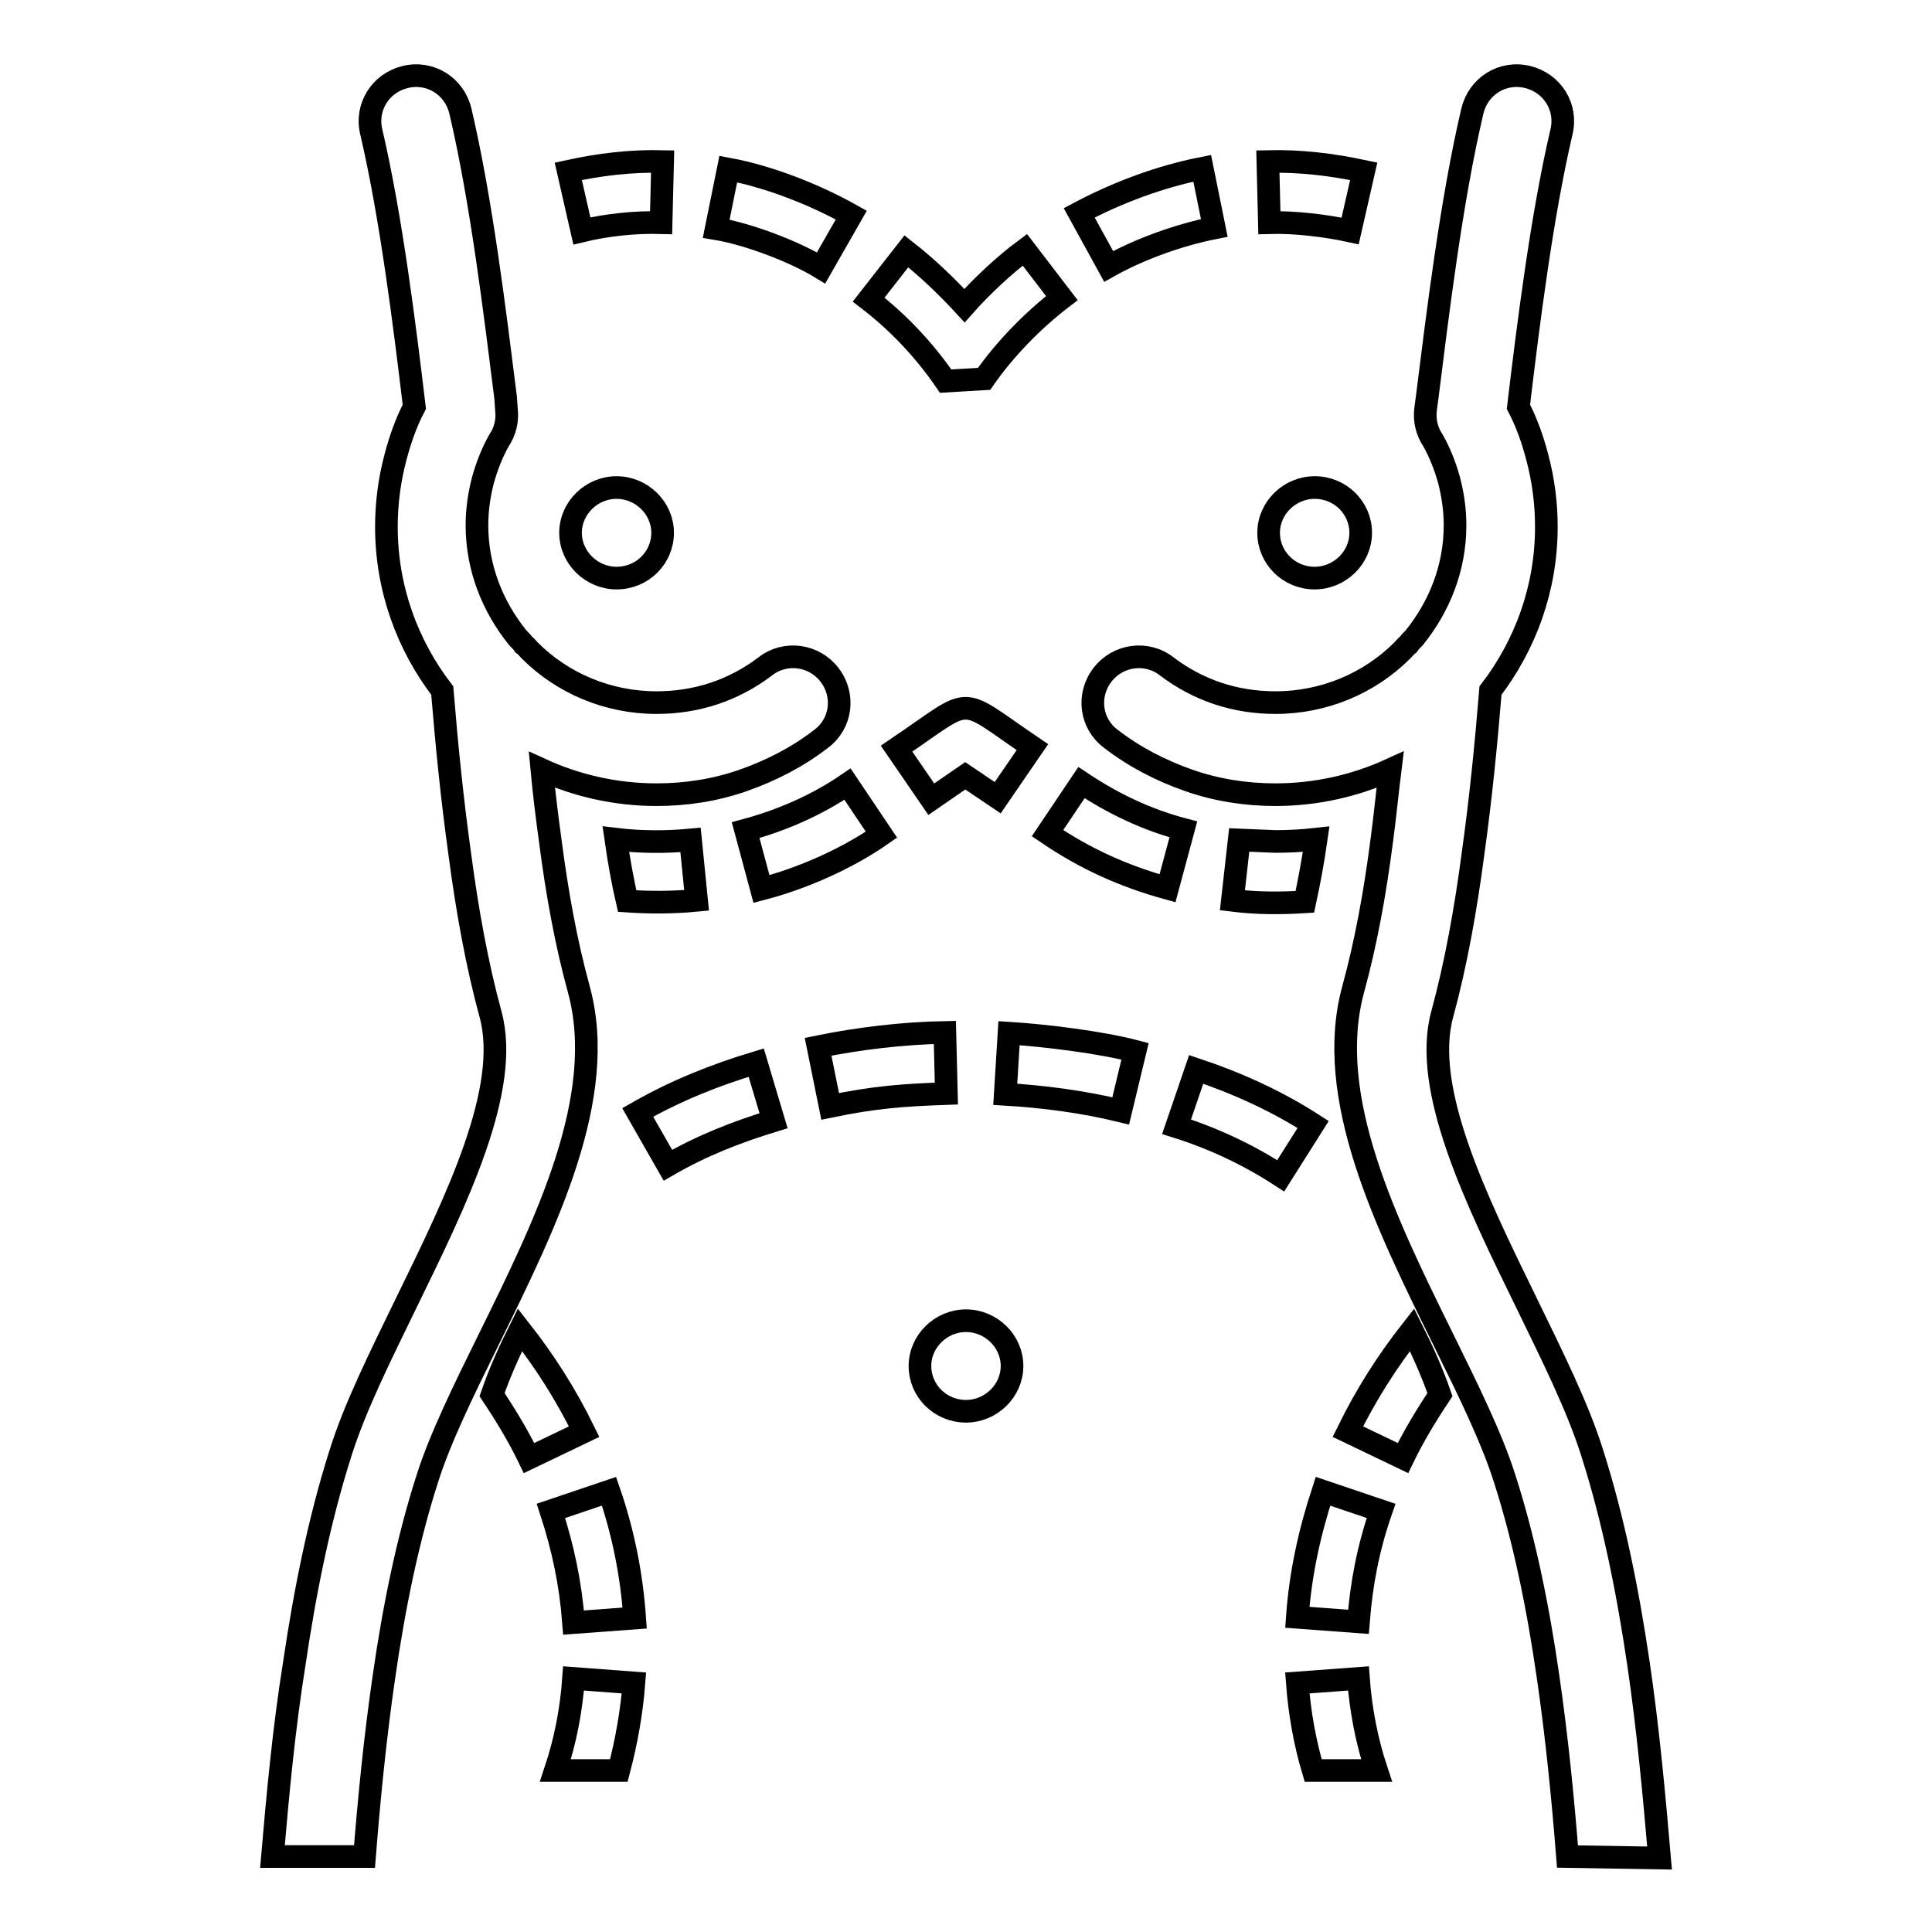
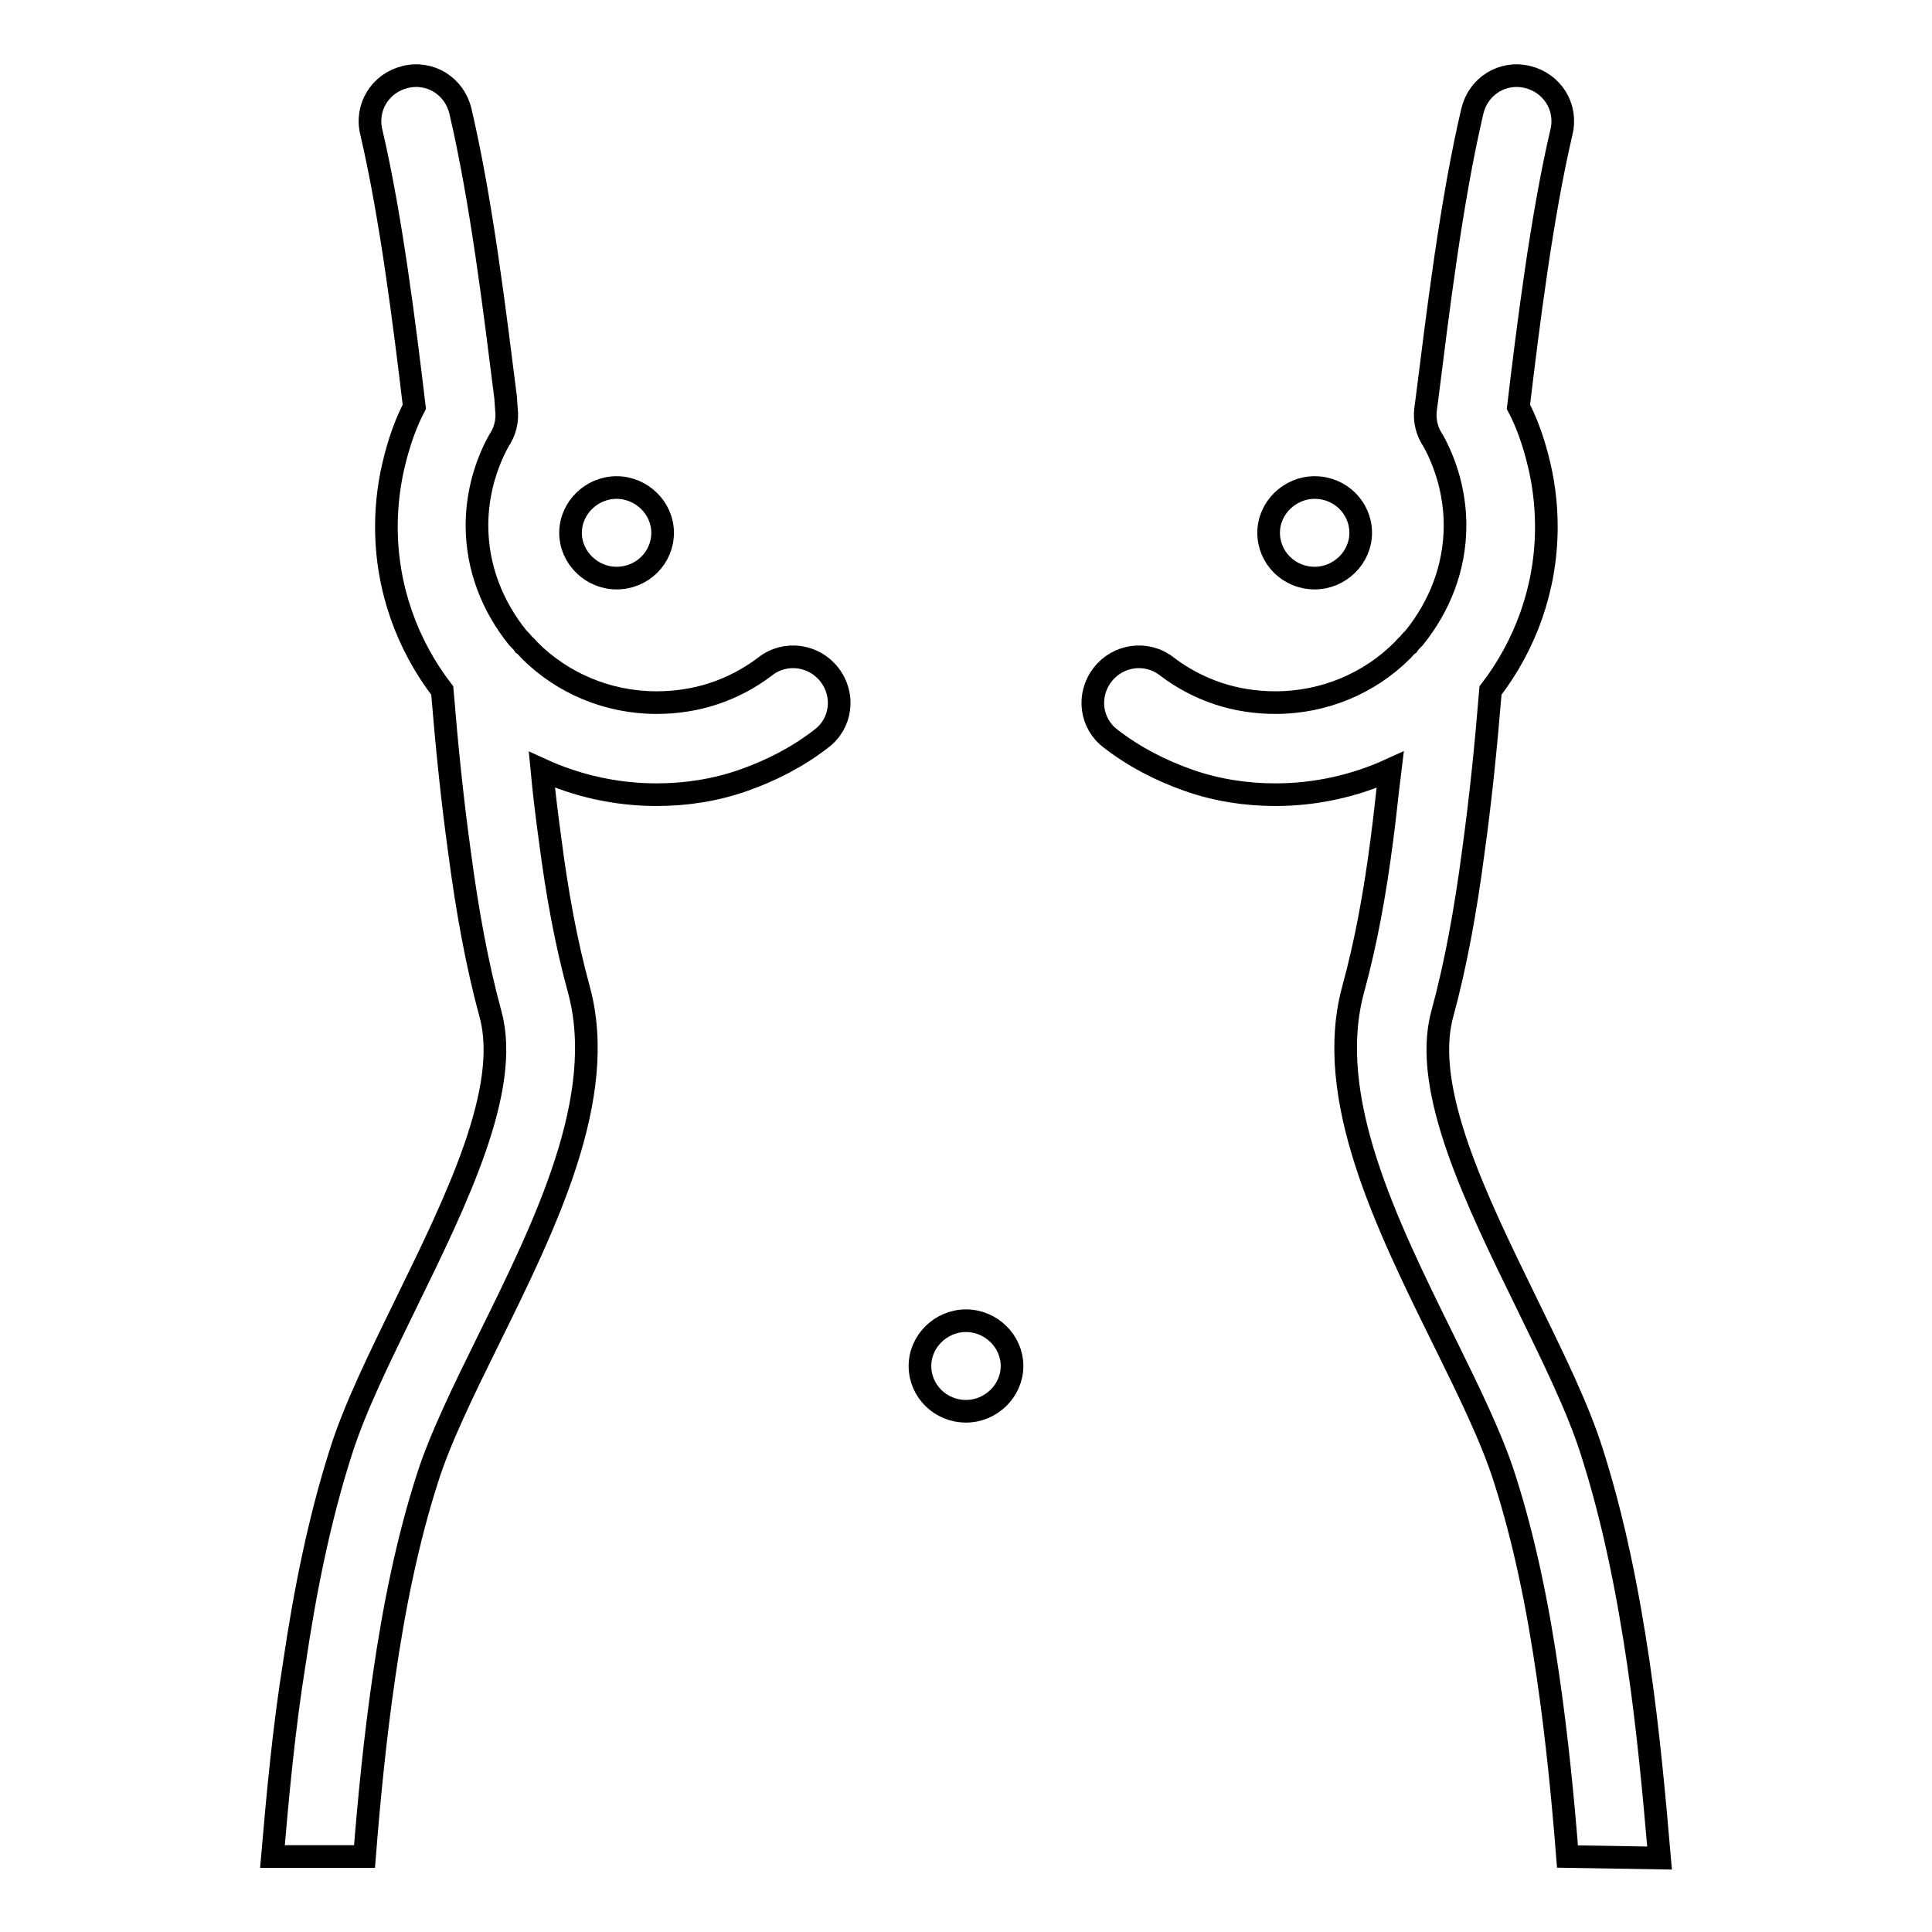
<svg xmlns="http://www.w3.org/2000/svg" version="1.1" x="0px" y="0px" viewBox="0 0 256 256" enable-background="new 0 0 256 256" xml:space="preserve">
  <g>
    <path stroke-width="3" fill-opacity="0" stroke="#000000" d="M207.7,246c-0.6-7.6-1.4-15.8-2.6-24c-1.3-9-3.1-17.9-5.7-26c-1.7-5.4-4.8-11.7-8.1-18.4 c-7.6-15.4-15.9-32.2-12-46.5c1.7-6.2,2.9-12.8,3.8-19.8c0.4-2.9,0.7-6.1,1.1-9.3c-4.6,2.1-9.8,3.3-15.2,3.3 c-3.9,0-7.8-0.6-11.5-1.9c-3.7-1.3-7.2-3.1-10.3-5.5c-2.7-2-3.2-5.8-1.1-8.5c2-2.6,5.8-3.2,8.5-1.1c2.1,1.6,4.4,2.8,6.8,3.6 c2.4,0.8,5,1.2,7.6,1.2c6.5,0,12.5-2.6,16.8-6.9c0.3-0.3,0.5-0.6,0.8-0.8c0.2-0.3,0.5-0.6,0.8-0.9c3.3-4.1,5.4-9.2,5.4-14.9 c0-2.1-0.3-4.1-0.8-6c-0.5-1.8-1.2-3.6-2.1-5.2c-0.8-1.2-1.2-2.6-1-4.2l0.2-1.5c1.4-11.1,3.2-26.1,6-38c0.8-3.3,4-5.3,7.3-4.5 c3.3,0.8,5.3,4,4.5,7.3c-2.6,11.1-4.4,25.5-5.7,36.4c1.1,2.1,1.9,4.4,2.5,6.7c0.8,3,1.2,6.1,1.2,9.2c0,8.2-2.8,15.7-7.4,21.7 c-0.6,7.3-1.3,14.3-2.3,21.5c-1,7.6-2.3,14.8-4.1,21.4c-2.7,9.9,4.5,24.6,11.1,38.1c3.5,7.2,6.9,14,8.8,20.1 c2.8,8.8,4.7,18.3,6.1,27.8c1.3,8.8,2.1,17.7,2.8,25.8L207.7,246L207.7,246L207.7,246z M128,175c-3.3,0-6.1,2.7-6.1,6 c0,3.3,2.7,6,6.1,6c3.3,0,6.1-2.7,6.1-6C134.1,177.7,131.3,175,128,175z M174.2,64.6c-3.3,0-6.1,2.7-6.1,6s2.7,6,6.1,6 c3.3,0,6.1-2.7,6.1-6S177.6,64.6,174.2,64.6z M81.7,64.6c3.3,0,6.1,2.7,6.1,6s-2.7,6-6.1,6c-3.3,0-6.1-2.7-6.1-6 S78.4,64.6,81.7,64.6z M36.1,246h12.2c0.6-7.6,1.4-15.8,2.6-24c1.3-9,3.1-17.9,5.7-26c1.7-5.4,4.8-11.7,8.1-18.4 c7.6-15.4,15.9-32.2,12-46.5c-1.7-6.2-2.9-12.8-3.8-19.8c-0.4-2.9-0.8-6.1-1.1-9.3c4.6,2.1,9.8,3.3,15.2,3.3 c3.9,0,7.8-0.6,11.5-1.9c3.7-1.3,7.2-3.1,10.3-5.5c2.7-2,3.2-5.8,1.1-8.5c-2-2.6-5.8-3.2-8.5-1.1c-2.1,1.6-4.4,2.8-6.8,3.6 c-2.4,0.8-5,1.2-7.6,1.2c-6.5,0-12.5-2.6-16.8-6.9c-0.3-0.3-0.5-0.6-0.8-0.8c-0.2-0.3-0.5-0.6-0.8-0.9c-3.3-4.1-5.4-9.2-5.4-14.9 c0-2.1,0.3-4.1,0.8-6c0.5-1.8,1.2-3.6,2.1-5.2c0.8-1.2,1.2-2.6,1-4.2L67,52.7c-1.4-11.1-3.2-26.1-6-38c-0.8-3.3-4-5.3-7.3-4.5 c-3.3,0.8-5.3,4-4.5,7.3c2.6,11.1,4.4,25.5,5.7,36.4c-1.1,2.1-1.9,4.4-2.5,6.7c-0.8,3-1.2,6.1-1.2,9.2c0,8.2,2.8,15.7,7.4,21.7 c0.6,7.3,1.3,14.3,2.3,21.5c1,7.6,2.3,14.8,4.1,21.4c2.7,9.9-4.5,24.6-11.1,38.1c-3.5,7.2-6.9,14-8.8,20.1 c-2.8,8.8-4.7,18.3-6.1,27.8C37.6,229.1,36.8,237.9,36.1,246z" />
-     <path stroke-width="3" fill-opacity="0" stroke="#000000" d="M133.2,145l0.5-8.1c4.8,0.3,12.1,1.2,16.7,2.4l-1.9,7.9C143.6,146,138.3,145.3,133.2,145z M110,146.6 l-1.6-7.9c5.4-1.1,11.3-1.8,16.8-1.9l0.2,8.1C119.6,145.1,115.8,145.4,110,146.6z M88.5,154.4l-4-7c5.1-2.9,10.1-4.9,15.7-6.6 l2.3,7.7C97.6,150,93,151.8,88.5,154.4z M73,200.2l7.7-2.6c1.9,5.5,3,11.1,3.4,16.8l-8.1,0.6C75.6,209.8,74.6,205.1,73,200.2z  M68.9,176.2c3.3,4.2,6.1,8.6,8.5,13.5l-7.3,3.5c-1.4-2.9-3.1-5.7-4.9-8.4C66.2,181.9,67.5,179,68.9,176.2z M76,222.4L84,223 c-0.3,3.9-1,7.8-2,11.6h-8.4C74.9,230.7,75.7,226.6,76,222.4z M175.3,197.6l7.7,2.6c-1.7,4.9-2.6,9.6-3,14.7l-8.1-0.6 C172.3,208.6,173.5,203.1,175.3,197.6z M190.8,184.8c-1.8,2.7-3.5,5.5-4.9,8.4l-7.3-3.5c2.4-4.9,5.2-9.3,8.5-13.5 C188.5,179,189.8,181.9,190.8,184.8L190.8,184.8z M171.9,223l8.1-0.6c0.3,4.1,1.1,8.3,2.4,12.2h-8.4 C172.9,230.9,172.2,227,171.9,223z M138.8,110.4l4.5-6.7c4.2,2.8,8.6,4.9,13.5,6.2l-2.1,7.8C148.9,116.1,143.8,113.8,138.8,110.4 L138.8,110.4z M123.4,105.9l-4.6-6.7c10.5-7.1,7.8-7.1,18-0.2l-4.6,6.7l-4.3-2.9L123.4,105.9z M100.9,117.8l-2.1-7.8 c4.8-1.3,9.4-3.3,13.5-6.1l4.5,6.7C112.2,113.8,106.3,116.4,100.9,117.8z M81.6,111.2c3.3,0.4,6.7,0.4,9.9,0.1l0.8,8 c-3.1,0.3-6.2,0.3-9.2,0.1C82.5,116.8,82,114,81.6,111.2z M94.9,30.3l1.6-7.9c5.4,1,11.5,3.4,16.3,6.1l-4,7 C105.2,33.3,99.1,31,94.9,30.3z M77.1,30.6l-1.8-7.9c4.1-0.9,8.2-1.4,12.5-1.3l-0.2,8.1C84.2,29.4,80.4,29.8,77.1,30.6z  M159.3,22.3l1.6,7.9c-4.6,0.9-9.9,2.8-14,5.1l-3.9-7.1C148.1,25.5,153.7,23.4,159.3,22.3z M180.7,22.7l-1.8,7.9 c-3.2-0.7-7.4-1.2-10.7-1.1l-0.2-8.1C172.3,21.3,176.5,21.8,180.7,22.7z M115.1,39.7l5-6.4c2.8,2.2,5.3,4.6,7.7,7.2 c2.3-2.6,5.3-5.4,8-7.4l4.9,6.4c-3.8,2.9-7.6,6.8-10.3,10.7l-5.1,0.3C122.5,46.4,119,42.7,115.1,39.7L115.1,39.7z M169,111.5 c1.8,0,3.6-0.1,5.4-0.3c-0.4,2.8-0.9,5.5-1.5,8.3c-3.2,0.2-6.4,0.2-9.6-0.2l0.9-8L169,111.5L169,111.5z M155.9,149.3l2.6-7.6 c5.4,1.8,10.7,4.2,15.5,7.3l-4.3,6.8C165.4,153,160.7,150.8,155.9,149.3z" />
  </g>
</svg>